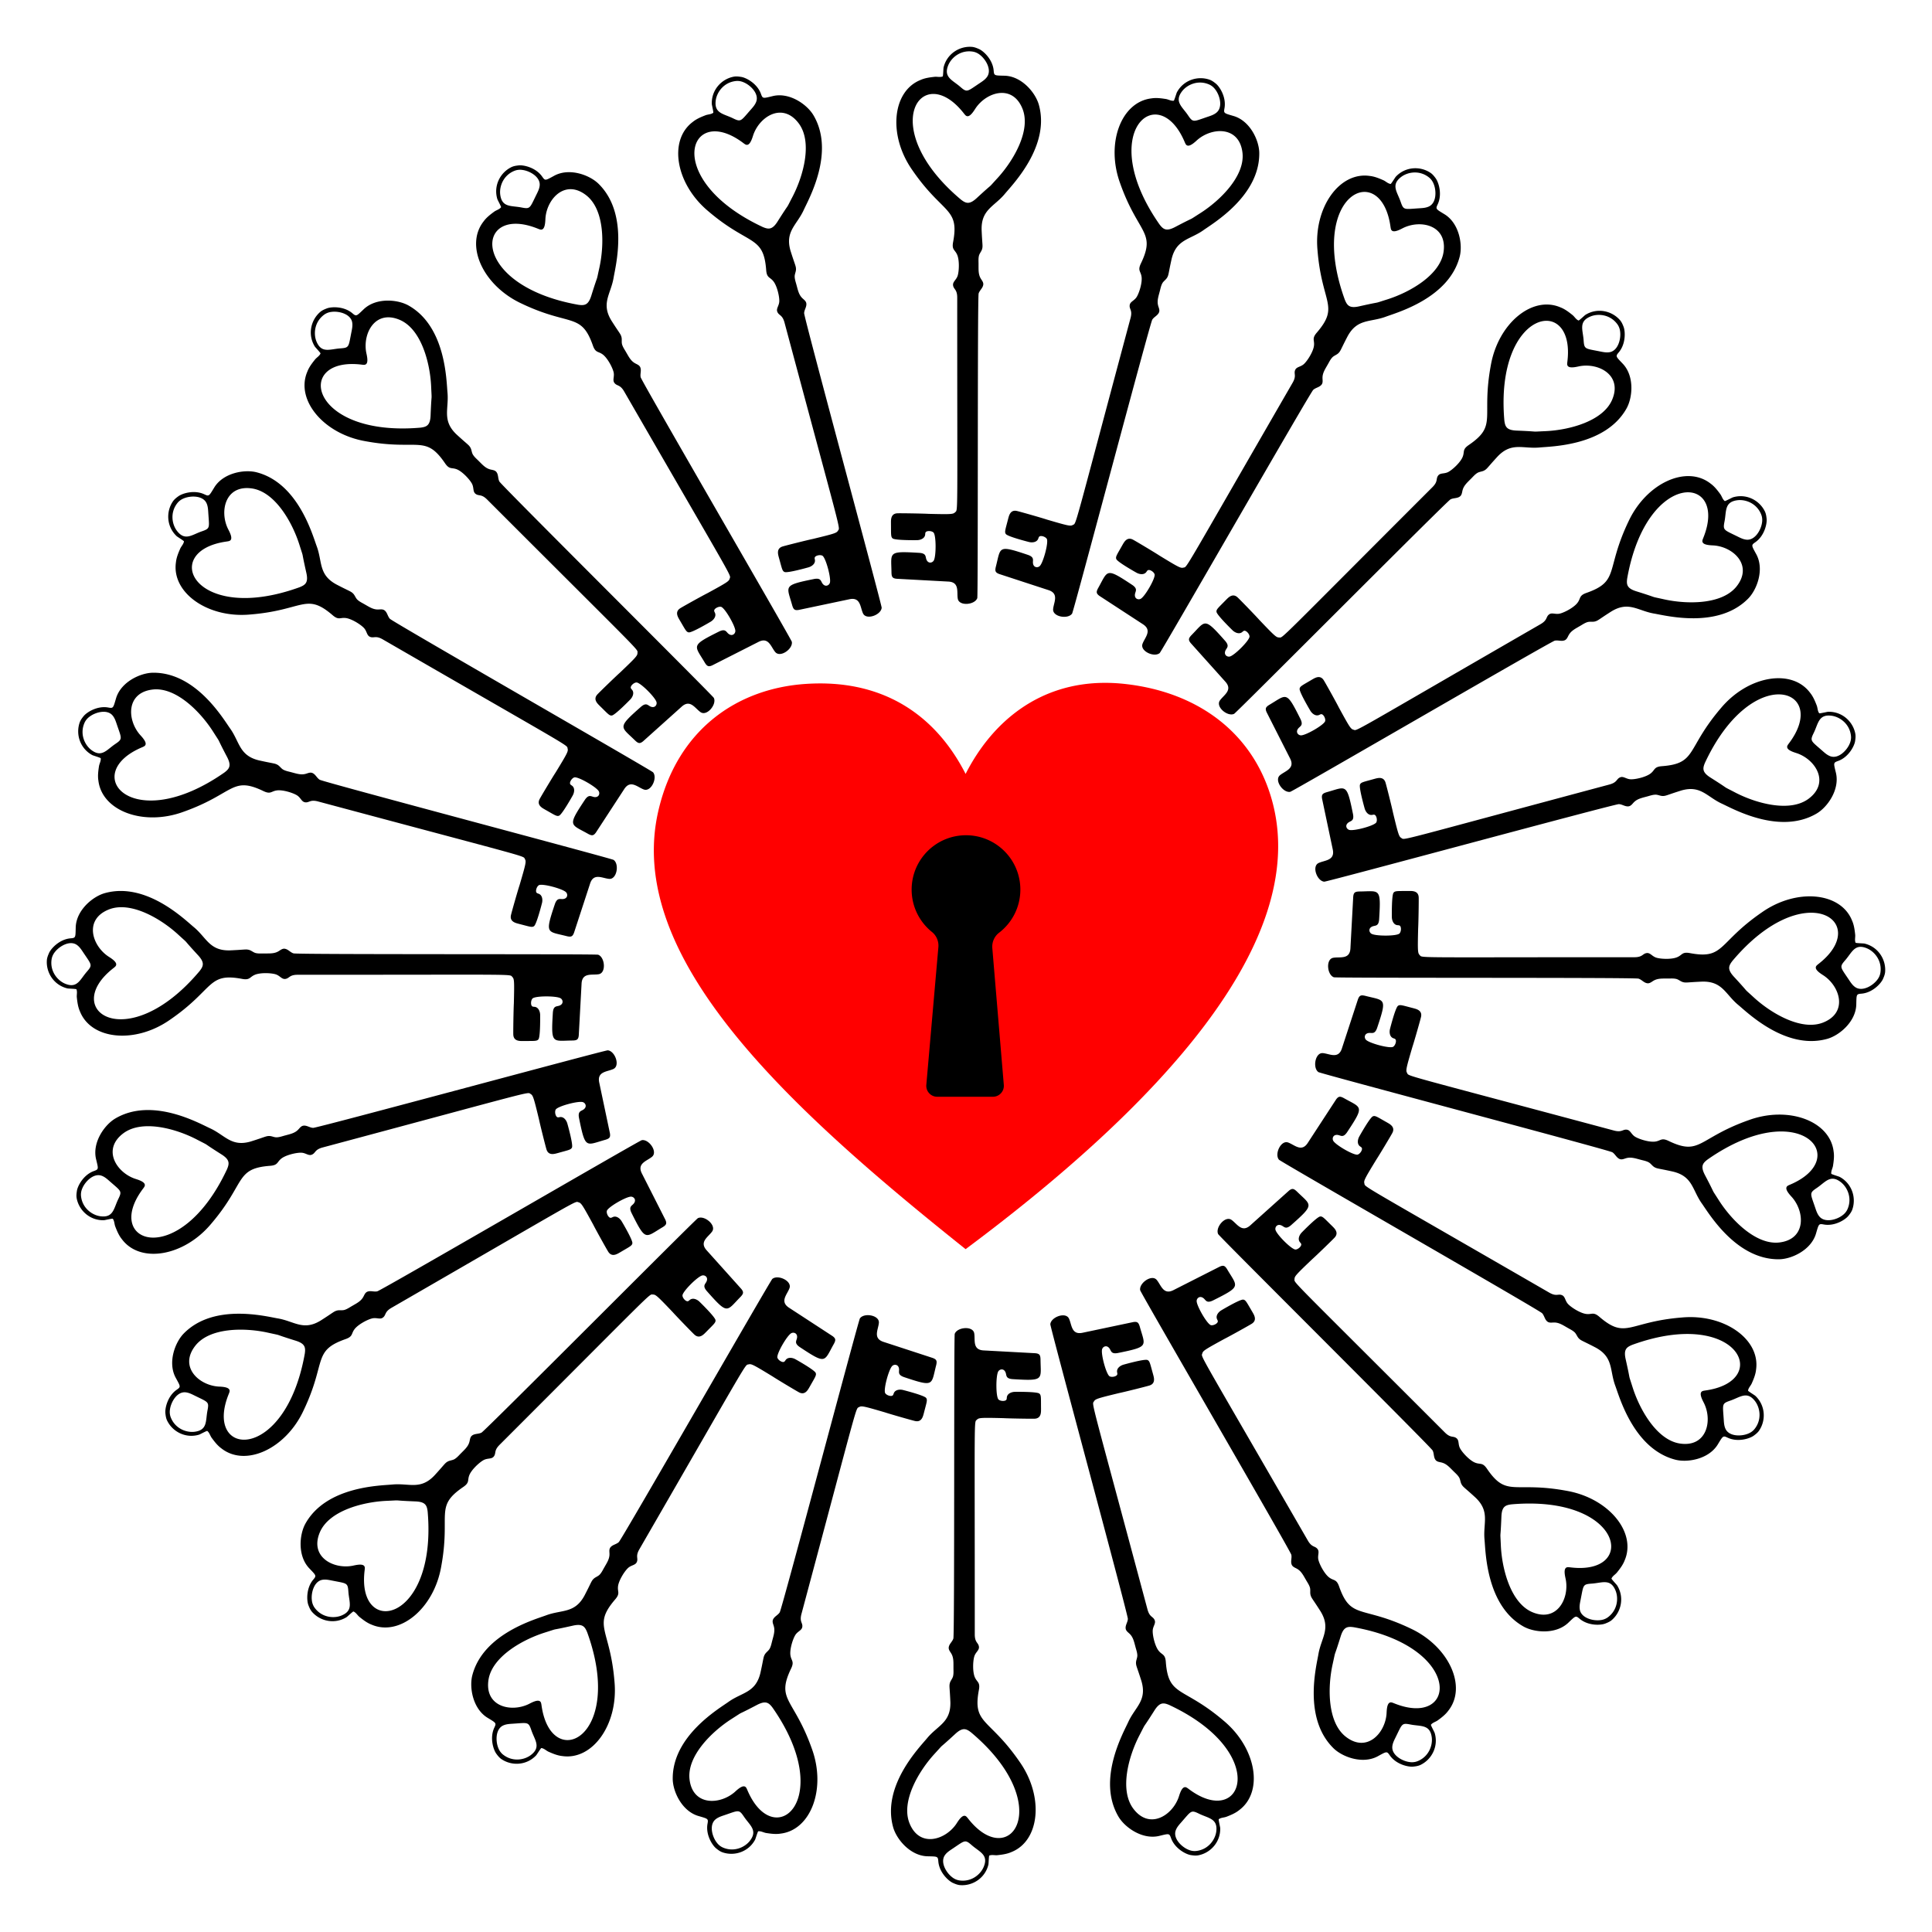
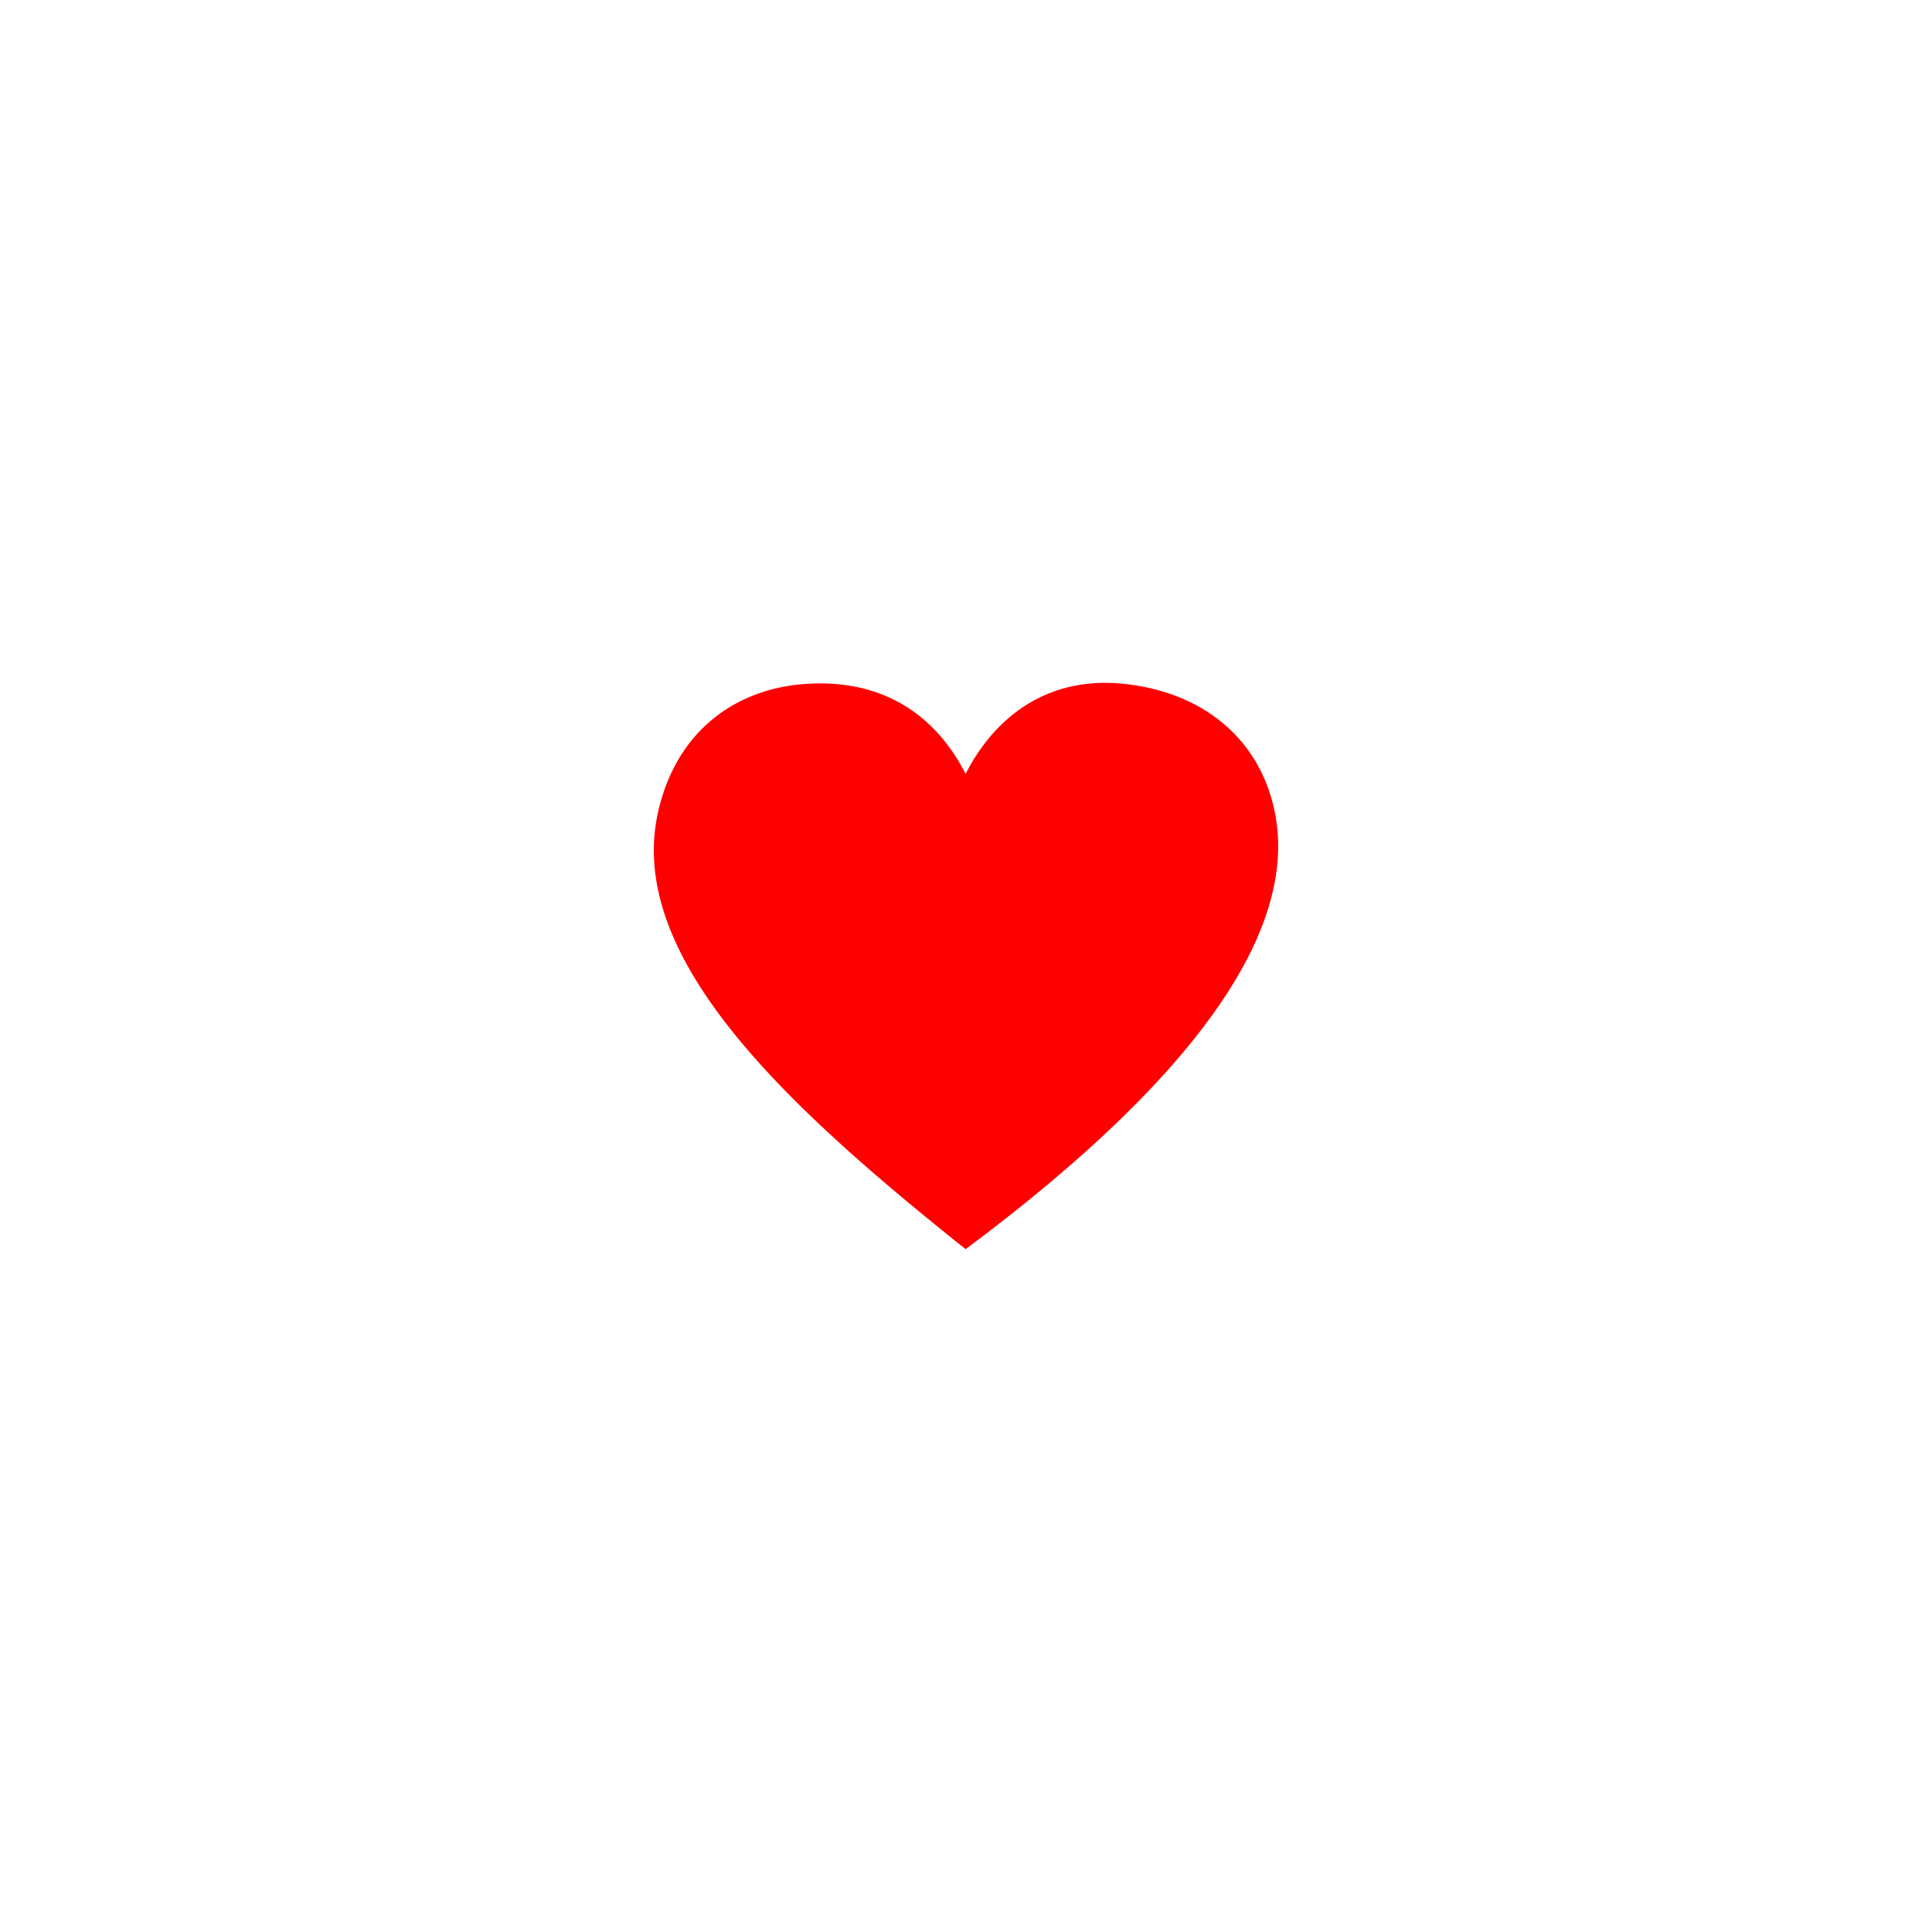
<svg xmlns="http://www.w3.org/2000/svg" viewBox="0 0 1734 1734">
  <path fill="red" d="M1142.389 721.165c-15.724-61.228-65.174-100.001-133.205-107.354a160.63 160.63 0 00-17.272-.949c-59.136 0-101.212 34.534-125.268 81.733-25.131-49.26-68.029-81.21-130.577-81.209-4.139 0-8.369.14-12.681.424-62.209 4.101-115.65 41.3-132.487 113.816-30.287 130.445 113.069 263.789 275.745 393.51 173.003-128.839 307.976-274.466 275.745-399.971z" />
-   <path d="M915.786 798.426c0-21.594-14.031-39.911-33.472-46.333a48.734 48.734 0 00-15.313-2.453c-5.692 0-11.157.975-16.236 2.767-18.962 6.69-32.55 24.767-32.55 46.019 0 15.375 7.113 29.088 18.227 38.03 4.083 3.285 6.227 8.414 5.77 13.634l-10.821 123.598c-.502 5.736 4.019 10.67 9.776 10.67h49.996c5.744 0 10.26-4.912 9.779-10.636l-10.318-122.755c-.449-5.338 1.815-10.564 6.063-13.826 11.613-8.917 19.099-22.941 19.099-38.715z" />
  <g>
-     <path d="M878.66 44.006c4.079 1.802 12.333 9.37 13.168 19.291.399 4.744.632 4.44 10.101 4.67 15.386.629 27.609 15.507 30.516 26.275 10.191 37.078-23.825 71.533-30.563 79.737-9.494 11.443-21.35 14.06-20.86 32.361.556 13.252 1.216 14.319.451 17.122-.6 2.249-2.4 3.96-2.898 6.252-.589 2.614-.275 5.309-.322 7.961.039 3.911-.258 8.077 1.627 11.654.946 1.925 2.771 3.602 2.639 5.905-.253 3.226-3.266 5.203-4.179 8.175-1.149 3.692-.4 271.133-1.221 273.422-2.188 6.102-16.214 7.402-17.477.624-1.108-5.996 1.872-15.043-8.662-15.494-.212-.005-45.96-2.485-46.326-2.512-3.679-.386-4.411-1.668-4.535-5.431-.159-18.414-3.854-19.59 25.147-17.805 6.243.498 5.229 3.427 6.18 5.903 1.506 3.923 5.229 3.221 6.575 1.056 2.29-3.682 2.298-22.989-.248-25.281-1.784-1.607-6.07-1.701-7.02-.127-.382.632-.315 1.423-.408 2.156-.431 3.409-4.289 4.841-7.295 4.88-.355.006-19.089.276-21.739-1.47-1.933-1.366-1.519-3.754-1.645-13.49.044-2.624-.571-8.761 5.585-9.13 2.323-.157 23.588.198 28.07.484 20.614.507 22.114.36 23.907-1.409 2.709-2.674 1.884 8.236 1.903-192.743-.015-7.393-3.18-7.228-3.713-10.867-.53-3.42 3.101-4.915 4.232-9.149 1.237-4.48 1.492-14.171-.733-18.728-1.929-4.208-4.74-4.094-3.51-10.855 5.957-31.398-9.094-24.801-36.59-64.789-21.86-31.143-18.15-70.688 7.396-80.884 3.984-1.787 8.36-2.348 12.659-2.823 2.399-.219 4.92.597 7.225-.343.429-.175.589-7.179.781-8.002 2.831-12.099 14.122-19.451 25.535-18.524 2.189.207 4.253 1.046 6.247 1.928m-5.8 2.287c-10.729-1.553-18.93 5.379-21.749 12.186-4.494 10.855 3.617 13.266 10.631 19.351 6.395 5.547 6.064 4.441 17.839-3.382 2.377-1.579 4.816-3.218 6.42-5.579 4.265-6.279-1.219-15.552-6.378-19.542-1.935-1.584-4.275-2.688-6.763-3.034m-10.497 132.769c4.551 3.567 7.699 4.783 14.285-1.296 17.723-16.36 7.765-6.058 18.937-18.249 14.142-15.583 29.818-42.366 22.181-61.768-8.885-22.413-32.043-15.315-41.996-.813-1.022 1.489-4.107 6.919-6.943 7.334-1.643.24-2.505-.984-3.514-2.209-37.875-48.941-79.964 12.15-2.95 77.001zM665.256 69.031c4.407.685 14.338 5.859 17.712 15.225 1.614 4.479 1.76 4.125 10.965 1.896 15.025-3.374 30.682 7.833 36.277 17.482 19.44 33.177-4.499 75.262-8.884 84.93-6.209 13.51-16.984 19.107-11.774 36.657 3.967 12.657 4.88 13.516 4.867 16.422.003 2.328-1.294 4.446-1.181 6.789.108 2.677 1.108 5.2 1.749 7.773 1.05 3.768 1.841 7.868 4.587 10.836 1.412 1.615 3.609 2.762 4.078 5.021.59 3.182-1.808 5.871-1.92 8.978-.155 3.864 69.788 261.997 69.588 264.422-.534 6.46-13.746 11.346-16.72 5.126-2.622-5.505-2.085-15.015-12.377-12.725-.207.05-45.037 9.495-45.398 9.564-3.654.579-4.693-.47-5.786-4.073-4.919-17.745-8.793-17.925 19.682-23.707 6.159-1.135 5.938 1.956 7.497 4.103 2.47 3.4 5.884 1.758 6.624-.681 1.259-4.15-3.73-22.8-6.783-24.356-2.14-1.09-6.304-.071-6.814 1.694-.205.709.064 1.456.164 2.188.466 3.404-2.89 5.786-5.783 6.602-.342.098-18.367 5.207-21.379 4.207-2.22-.819-2.439-3.233-5.081-12.605-.637-2.546-2.819-8.314 3.031-10.264 2.203-.753 22.836-5.914 27.239-6.797 20.043-4.846 21.453-5.376 22.728-7.549 1.925-3.284 3.952 7.468-48.047-186.668-1.928-7.137-4.942-6.159-6.399-9.535-1.397-3.166 1.724-5.55 1.719-9.932.036-4.648-2.227-14.074-5.556-17.901-2.952-3.565-5.638-2.728-6.199-9.577-2.372-31.87-15.203-21.603-52.112-53.111-29.176-24.424-35.827-63.581-13.79-80.043 3.385-2.758 7.468-4.432 11.497-6.003 2.261-.833 4.907-.697 6.89-2.201.369-.28-1.29-7.087-1.317-7.931-.397-12.42 8.607-22.444 19.87-24.501 2.171-.367 4.382-.091 6.536.245m-5.01 3.711c-10.765 1.277-16.893 10.095-17.854 17.4-1.532 11.649 6.927 11.878 15.277 15.94 7.612 3.703 7.007 2.72 16.356-7.884 1.888-2.141 3.819-4.355 4.757-7.051 2.495-7.169-5.203-14.706-11.219-17.226-2.279-1.028-4.824-1.49-7.317-1.179m24.224 130.961c5.319 2.268 8.675 2.627 13.463-4.949 12.885-20.389 5.932-7.861 13.569-22.528 9.627-18.712 17.836-48.64 5.438-65.404-14.383-19.35-34.915-6.5-40.776 10.084-.602 1.702-2.176 7.746-4.808 8.881-1.525.658-2.675-.302-3.966-1.224-49.252-37.471-74.095 32.431 17.08 75.14zM465.601 148.437c4.434-.479 15.366 1.949 21.049 10.122 2.718 3.909 2.768 3.529 11.082-1.006 13.639-7.148 31.664-.375 39.565 7.497 27.365 27.015 15.133 73.862 13.4 84.335-2.5 14.657-11.46 22.852-1.885 38.455 7.108 11.199 8.212 11.793 8.951 14.603.605 2.248-.099 4.63.616 6.863.797 2.558 2.416 4.736 3.701 7.056 1.989 3.368 3.815 7.124 7.236 9.279 1.782 1.194 4.201 1.734 5.238 3.795 1.394 2.921-.226 6.139.469 9.169.851 3.773 135.22 235.008 135.654 237.401 1.156 6.378-10.341 14.517-14.823 9.279-3.958-4.638-5.9-13.963-15.248-9.088-.187.102-41.045 20.828-41.375 20.988-3.379 1.505-4.654.761-6.643-2.436-9.344-15.867-13.133-15.038 12.875-27.993 5.656-2.69 6.242.353 8.303 2.023 3.266 2.645 6.139.175 6.222-2.373.142-4.334-9.504-21.058-12.855-21.771-2.349-.499-6.107 1.563-6.143 3.4-.014.738.439 1.39.725 2.071 1.331 3.168-1.294 6.337-3.877 7.873-.305.183-16.394 9.784-19.562 9.597-2.357-.217-3.193-2.491-8.17-10.86-1.274-2.294-4.875-7.301.272-10.699 1.933-1.298 20.527-11.623 24.551-13.616 18.105-9.868 19.331-10.745 20-13.174 1.009-3.67 5.75 6.191-94.723-167.872-3.71-6.395-6.368-4.67-8.649-7.554-2.169-2.697.228-5.807-.91-10.039-1.169-4.499-5.794-13.019-9.999-15.853-3.775-2.679-6.152-1.176-8.467-7.646-10.54-30.17-20.276-16.932-64.082-37.814-34.503-16.04-51.062-52.142-34.037-73.746 2.556-3.54 6.066-6.213 9.552-8.774 1.968-1.389 4.559-1.943 6.086-3.909.284-.366-3.08-6.512-3.324-7.32-3.598-11.894 2.504-23.906 12.852-28.809 1.998-.916 4.205-1.222 6.373-1.454m-3.879 4.88c-10.068 4.02-13.705 14.123-12.742 21.428 1.536 11.648 9.765 9.68 18.882 11.443 8.311 1.607 7.472.814 13.758-11.849 1.269-2.556 2.562-5.195 2.77-8.042.554-7.571-8.832-12.859-15.295-13.735-2.468-.403-5.046-.19-7.373.755m57.294 120.229c5.725.814 9.059.293 11.723-8.265 7.169-23.029 3.696-9.128 7.276-25.273 4.456-20.566 4.64-51.599-11.675-64.583-18.901-14.968-35.407 2.758-36.776 20.294-.141 1.8-.097 8.045-2.346 9.823-1.303 1.03-2.662.4-4.148-.156-57.272-23.445-63.177 50.505 35.946 68.16zM293.3 276.811c4.159-1.611 15.346-2.095 22.952 4.329 3.637 3.072 3.587 2.692 10.444-3.84 11.324-10.435 30.488-8.557 40.158-2.999 33.424 19.012 33.735 67.429 34.771 77.993 1.378 14.805-5.155 25.039 8.132 37.633 9.764 8.977 10.984 9.265 12.426 11.789 1.166 2.015 1.103 4.497 2.372 6.47 1.432 2.265 3.56 3.949 5.401 5.857 2.793 2.738 5.528 5.894 9.391 7.09 2.03.692 4.507.587 6.042 2.31 2.102 2.46 1.37 5.988 2.826 8.735 1.798 3.424 191.437 192.002 192.476 194.202 2.768 5.862-6.231 16.699-11.917 12.799-5.023-3.456-9.313-11.961-17.081-4.831-.154.147-34.255 30.741-34.533 30.982-2.874 2.328-4.299 1.94-7.047-.634-13.133-12.908-16.577-11.127 5.191-30.372 4.767-4.062 6.121-1.275 8.544-.195 3.839 1.709 5.975-1.42 5.396-3.902-.985-4.223-14.631-17.881-18.052-17.701-2.398.125-5.495 3.09-5.054 4.874.177.717.784 1.229 1.236 1.813 2.106 2.715.391 6.456-1.707 8.609-.247.256-13.303 13.693-16.411 14.333-2.332.401-3.729-1.58-10.702-8.376-1.824-1.886-6.599-5.791-2.507-10.405 1.531-1.754 16.819-16.54 20.191-19.506 14.935-14.218 15.891-15.382 15.909-17.901.025-3.806 7.156 4.492-134.944-137.635-5.238-5.217-7.359-2.862-10.31-5.058-2.793-2.043-1.283-5.669-3.477-9.462-2.293-4.043-8.966-11.075-13.762-12.724-4.339-1.611-6.247.456-10.157-5.194-17.989-26.414-23.967-11.107-71.686-19.94-37.479-6.564-62.818-37.15-51.964-62.424 1.553-4.081 4.251-7.572 6.955-10.947 1.541-1.851 3.901-3.057 4.866-5.351.18-.427-4.66-5.493-5.106-6.21-6.554-10.558-3.768-23.74 4.957-31.154 1.695-1.405 3.748-2.272 5.781-3.057m-2.484 5.718c-8.684 6.489-9.583 17.189-6.762 23.996 4.498 10.854 11.938 6.823 21.2 6.166 8.444-.599 7.428-1.148 10.223-15.006.564-2.798 1.13-5.681.594-8.485-1.424-7.456-11.859-10.135-18.328-9.308-2.488.249-4.923 1.122-6.927 2.637m86.46 101.304c5.741-.696 8.826-2.062 9.184-11.018.964-24.1 1.207-9.774.487-26.295-1.018-21.019-8.873-51.042-27.992-59.36-22.131-9.566-33.487 11.828-30.271 29.121.33 1.775 1.988 7.796.276 10.095-.992 1.332-2.467 1.076-4.047.923-61.387-7.824-47.952 65.135 52.363 56.534zM160.096 445.406c3.6-2.632 14.281-5.995 23.29-1.758 4.308 2.026 4.161 1.672 9.094-6.413 8.238-13.01 27.234-16.156 38.013-13.29 37.206 9.714 50.037 56.4 53.773 66.336 5.163 13.943 1.501 25.52 17.595 34.246 11.755 6.144 13.008 6.107 15.054 8.171 1.648 1.644 2.229 4.059 3.965 5.636 1.969 1.817 4.46 2.893 6.733 4.26 3.407 1.922 6.865 4.262 10.906 4.418 2.14.143 4.505-.599 6.434.667 2.667 1.832 2.873 5.43 4.991 7.706 2.623 2.842 234.608 135.913 236.18 137.768 4.191 4.946-1.697 17.743-8.198 15.447-5.747-2.038-12.091-9.143-17.749-.246-.111.181-25.132 38.56-25.338 38.864-2.174 2.993-3.65 2.986-6.971 1.212-16.026-9.069-18.892-6.457-2.846-30.681 3.553-5.158 5.582-2.815 8.202-2.4 4.151.658 5.404-2.918 4.202-5.166-2.044-3.824-18.76-13.485-22.018-12.426-2.284.742-4.508 4.407-3.62 6.016.357.646 1.075.985 1.663 1.431 2.737 2.078 2.048 6.135.579 8.757-.173.311-9.306 16.67-12.143 18.092-2.149.991-4.011-.561-12.506-5.32-2.25-1.35-7.873-3.886-5.114-9.401 1.025-2.091 11.965-20.329 14.454-24.067 10.746-17.599 11.368-18.971 10.733-21.409-.961-3.683 8.075 2.486-165.969-98.019-6.41-3.683-7.849-.86-11.267-2.217-3.227-1.251-2.706-5.143-5.807-8.239-3.261-3.312-11.527-8.378-16.586-8.729-4.609-.433-5.916 2.058-11.156-2.388-24.213-20.858-26.025-4.526-74.404-.706-37.9 3.36-70.292-19.625-66.35-46.848.444-4.344 2.147-8.414 3.885-12.374 1.01-2.187 2.977-3.962 3.315-6.428.063-.459-5.923-4.099-6.539-4.677-9.063-8.502-9.784-21.956-3.275-31.375 1.276-1.797 3.035-3.165 4.795-4.45m-.919 6.166c-6.709 8.515-4.807 19.083-.321 24.928 7.154 9.32 13.297 3.501 22.074.469 8.001-2.764 6.878-3.031 5.99-17.141-.179-2.849-.379-5.78-1.622-8.349-3.305-6.833-14.078-6.72-20.113-4.248-2.338.885-4.465 2.359-6.008 4.341m109.733 75.474c5.365-2.158 7.992-4.276 6.02-13.019-5.306-23.528-1.364-9.753-6.335-25.525-6.424-20.039-21.782-47.006-42.402-50.093-23.853-3.512-29.285 20.092-21.702 35.963.778 1.629 3.938 7.016 2.88 9.68-.613 1.543-2.105 1.678-3.67 1.939-61.322 8.331-29.461 75.326 65.209 41.055zM75.067 642.731c2.796-3.474 12.243-9.487 22.041-7.726 4.686.842 4.452.538 7.125-8.548 4.59-14.699 22.125-22.654 33.278-22.676 38.452-.247 62.93 41.528 69.11 50.158 8.596 12.132 8.055 24.262 25.859 28.525 12.945 2.893 14.145 2.532 16.655 3.996 2.017 1.162 3.204 3.344 5.289 4.417 2.372 1.245 5.057 1.64 7.606 2.372 3.788.975 7.735 2.34 11.678 1.445 2.104-.415 4.197-1.745 6.387-1.021 3.051 1.08 4.181 4.501 6.815 6.152 3.269 2.066 261.791 70.56 263.79 71.946 5.328 3.693 2.953 17.577-3.92 17.043-6.078-.481-14.046-5.702-17.208 4.356-.06.204-14.295 43.75-14.416 44.098-1.325 3.454-2.753 3.829-6.42 2.975-17.827-4.612-19.92-1.347-10.69-28.899 2.097-5.901 4.663-4.164 7.302-4.441 4.179-.439 4.465-4.217 2.722-6.077-2.964-3.165-21.611-8.17-24.484-6.304-2.014 1.308-3.214 5.424-1.94 6.748.512.532 1.293.673 1.977.952 3.181 1.299 3.566 5.396 2.826 8.309-.086.345-4.674 18.51-7.046 20.618-1.82 1.513-4.019.496-13.457-1.902-2.523-.721-8.61-1.716-7.373-7.757.449-2.285 6.296-22.733 7.733-26.988 5.825-19.78 6.071-21.267 4.827-23.457-1.881-3.308 8.443.312-185.683-51.724-7.145-1.898-7.804 1.201-11.457.774-3.441-.373-3.945-4.268-7.742-6.455-4.007-2.355-13.302-5.109-18.28-4.139-4.564.774-5.182 3.519-11.394.58-28.786-13.881-26.31 2.365-72.052 18.575-35.739 13.055-72.977-.764-76.214-28.079-.696-4.31-.104-8.683.55-12.958.409-2.374 1.85-4.598 1.539-7.068-.058-.459-6.782-2.427-7.527-2.825-10.954-5.866-15.133-18.675-11.284-29.459.765-2.062 2.11-3.839 3.478-5.536m.708 6.194c-4.277 9.961.296 19.677 6.142 24.162 9.322 7.151 13.75-.06 21.443-5.26 7.013-4.741 5.859-4.708 1.35-18.107-.91-2.705-1.862-5.485-3.728-7.645-4.961-5.745-15.338-2.847-20.527 1.103-2.03 1.459-3.703 3.433-4.68 5.747m125.528 44.502c4.624-3.473 6.613-6.199 2.445-14.134-11.215-21.353-3.842-9.068-12.726-23.015-11.391-17.693-33.206-39.767-53.922-37.411-23.949 2.781-23.086 26.987-11.655 40.355 1.173 1.372 5.62 5.758 5.287 8.605-.193 1.649-1.599 2.165-3.043 2.823-57.076 23.917-8.961 80.383 73.614 22.777zM44.006 855.34c1.802-4.079 9.37-12.333 19.291-13.168 4.744-.399 4.44-.632 4.67-10.101.629-15.386 15.507-27.609 26.275-30.516 37.078-10.191 71.533 23.825 79.737 30.563 11.443 9.494 14.06 21.35 32.361 20.86 13.252-.556 14.319-1.216 17.122-.451 2.249.6 3.96 2.4 6.252 2.898 2.614.589 5.309.275 7.961.322 3.911-.039 8.077.258 11.654-1.627 1.925-.946 3.602-2.771 5.905-2.639 3.226.253 5.203 3.266 8.175 4.179 3.692 1.149 271.133.4 273.422 1.221 6.102 2.188 7.402 16.214.624 17.477-5.996 1.108-15.043-1.872-15.494 8.662-.005.212-2.485 45.96-2.512 46.326-.386 3.679-1.668 4.411-5.431 4.535-18.414.159-19.59 3.854-17.805-25.147.498-6.243 3.427-5.229 5.903-6.18 3.923-1.506 3.221-5.229 1.056-6.575-3.682-2.29-22.989-2.298-25.281.248-1.607 1.784-1.701 6.07-.127 7.02.632.382 1.423.315 2.156.408 3.409.431 4.841 4.289 4.88 7.295.006.355.276 19.089-1.47 21.739-1.366 1.933-3.754 1.519-13.49 1.645-2.624-.044-8.761.571-9.13-5.585-.157-2.323.198-23.588.484-28.07.507-20.614.36-22.114-1.409-23.907-2.674-2.709 8.236-1.884-192.743-1.903-7.393.015-7.228 3.18-10.867 3.713-3.42.53-4.915-3.101-9.149-4.232-4.48-1.237-14.171-1.492-18.728.733-4.208 1.929-4.094 4.74-10.855 3.51-31.398-5.957-24.801 9.094-64.789 36.59-31.143 21.86-70.688 18.15-80.884-7.396-1.787-3.984-2.348-8.36-2.823-12.659-.219-2.399.597-4.92-.343-7.225-.175-.429-7.179-.589-8.002-.781-12.099-2.831-19.451-14.122-18.524-25.535.207-2.189 1.046-4.253 1.928-6.247m2.287 5.8c-1.553 10.729 5.379 18.93 12.186 21.749 10.855 4.494 13.266-3.617 19.351-10.631 5.547-6.395 4.441-6.064-3.382-17.839-1.579-2.377-3.218-4.816-5.579-6.42-6.279-4.265-15.552 1.219-19.542 6.378-1.584 1.935-2.688 4.275-3.034 6.763m132.769 10.497c3.567-4.551 4.783-7.699-1.296-14.285-16.36-17.723-6.058-7.765-18.249-18.937-15.583-14.142-42.366-29.818-61.768-22.181-22.413 8.885-15.315 32.043-.813 41.996 1.489 1.022 6.919 4.107 7.334 6.943.24 1.643-.984 2.505-2.209 3.514-48.941 37.875 12.15 79.964 77.001 2.95zM69.031 1068.744c.685-4.407 5.859-14.338 15.225-17.712 4.479-1.614 4.125-1.76 1.896-10.965-3.374-15.024 7.833-30.682 17.482-36.277 33.177-19.44 75.262 4.499 84.93 8.884 13.51 6.209 19.107 16.984 36.657 11.774 12.657-3.967 13.516-4.88 16.422-4.867 2.328-.003 4.446 1.294 6.789 1.181 2.677-.108 5.2-1.108 7.773-1.749 3.768-1.05 7.868-1.841 10.836-4.587 1.615-1.412 2.762-3.609 5.021-4.078 3.182-.59 5.871 1.808 8.978 1.92 3.864.155 261.997-69.788 264.422-69.588 6.46.534 11.346 13.746 5.126 16.72-5.505 2.622-15.015 2.085-12.725 12.377.05.207 9.495 45.037 9.564 45.398.579 3.654-.47 4.693-4.073 5.786-17.745 4.919-17.925 8.793-23.707-19.682-1.135-6.159 1.956-5.938 4.103-7.497 3.4-2.47 1.758-5.884-.681-6.624-4.15-1.259-22.8 3.73-24.356 6.783-1.09 2.14-.071 6.304 1.694 6.814.709.205 1.456-.064 2.188-.164 3.404-.466 5.786 2.89 6.602 5.783.098.342 5.207 18.367 4.207 21.379-.819 2.22-3.233 2.439-12.605 5.081-2.546.637-8.314 2.819-10.264-3.031-.753-2.203-5.914-22.836-6.797-27.239-4.846-20.043-5.376-21.453-7.549-22.728-3.284-1.925 7.468-3.952-186.668 48.047-7.137 1.928-6.159 4.942-9.535 6.399-3.166 1.397-5.55-1.724-9.932-1.719-4.648-.036-14.074 2.227-17.901 5.556-3.565 2.953-2.728 5.638-9.577 6.199-31.87 2.372-21.603 15.203-53.111 52.112-24.424 29.176-63.581 35.827-80.043 13.79-2.758-3.385-4.432-7.468-6.003-11.497-.833-2.261-.697-4.907-2.201-6.89-.28-.369-7.087 1.29-7.931 1.317-12.42.397-22.444-8.607-24.501-19.87-.367-2.171-.091-4.382.245-6.536m3.711 5.01c1.277 10.765 10.095 16.893 17.4 17.854 11.649 1.531 11.878-6.927 15.94-15.277 3.703-7.612 2.72-7.006-7.884-16.356-2.141-1.888-4.355-3.819-7.051-4.757-7.169-2.495-14.706 5.203-17.226 11.219-1.028 2.279-1.49 4.824-1.179 7.317m130.961-24.224c2.268-5.32 2.627-8.675-4.949-13.463-20.389-12.885-7.861-5.932-22.528-13.569-18.712-9.627-48.64-17.836-65.404-5.438-19.35 14.383-6.5 34.915 10.084 40.776 1.702.602 7.746 2.176 8.881 4.808.658 1.525-.302 2.675-1.224 3.966-37.471 49.252 32.431 74.095 75.14-17.08zM148.437 1268.399c-.479-4.434 1.949-15.366 10.122-21.049 3.909-2.718 3.529-2.767-1.006-11.082-7.148-13.639-.375-31.664 7.497-39.565 27.015-27.365 73.862-15.133 84.335-13.4 14.657 2.5 22.852 11.46 38.455 1.885 11.199-7.108 11.793-8.212 14.603-8.951 2.248-.605 4.63.099 6.863-.616 2.558-.797 4.736-2.416 7.056-3.701 3.368-1.989 7.124-3.815 9.279-7.236 1.194-1.782 1.734-4.201 3.795-5.238 2.921-1.394 6.139.227 9.169-.469 3.773-.851 235.008-135.22 237.401-135.654 6.378-1.156 14.517 10.341 9.279 14.823-4.638 3.958-13.963 5.9-9.088 15.248.102.187 20.828 41.045 20.988 41.375 1.505 3.379.761 4.654-2.436 6.643-15.867 9.344-15.038 13.133-27.993-12.875-2.69-5.656.353-6.242 2.023-8.303 2.645-3.266.175-6.139-2.373-6.222-4.334-.142-21.058 9.504-21.771 12.855-.499 2.349 1.563 6.107 3.4 6.143.738.014 1.39-.439 2.071-.725 3.168-1.331 6.337 1.294 7.873 3.877.183.305 9.784 16.394 9.597 19.562-.217 2.357-2.491 3.193-10.86 8.17-2.294 1.274-7.301 4.875-10.699-.272-1.298-1.933-11.623-20.527-13.616-24.551-9.868-18.105-10.745-19.331-13.174-20-3.67-1.009 6.191-5.75-167.872 94.723-6.395 3.71-4.67 6.367-7.554 8.649-2.697 2.169-5.807-.228-10.039.91-4.499 1.169-13.019 5.794-15.853 9.999-2.679 3.775-1.176 6.152-7.646 8.467-30.17 10.54-16.932 20.276-37.814 64.083-16.04 34.503-52.142 51.062-73.746 34.037-3.54-2.556-6.213-6.066-8.774-9.552-1.389-1.968-1.943-4.559-3.909-6.086-.366-.284-6.512 3.08-7.32 3.325-11.894 3.598-23.906-2.505-28.809-12.852-.916-2-1.222-4.207-1.454-6.375m4.88 3.879c4.02 10.068 14.123 13.705 21.428 12.742 11.648-1.536 9.68-9.765 11.443-18.882 1.607-8.311.814-7.472-11.849-13.758-2.556-1.269-5.195-2.562-8.042-2.77-7.571-.554-12.859 8.832-13.735 15.295-.403 2.468-.19 5.046.755 7.373m120.229-57.294c.814-5.725.293-9.059-8.265-11.723-23.029-7.169-9.128-3.696-25.273-7.276-20.566-4.456-51.599-4.639-64.583 11.675-14.968 18.901 2.758 35.407 20.294 36.776 1.8.141 8.045.097 9.823 2.346 1.03 1.303.4 2.662-.156 4.148-23.445 57.272 50.505 63.177 68.16-35.946zM276.811 1440.7c-1.611-4.159-2.095-15.346 4.329-22.952 3.072-3.637 2.692-3.587-3.84-10.444-10.435-11.324-8.557-30.488-2.999-40.158 19.012-33.424 67.429-33.735 77.993-34.771 14.805-1.378 25.039 5.155 37.633-8.132 8.977-9.764 9.265-10.984 11.789-12.426 2.015-1.166 4.497-1.103 6.47-2.372 2.265-1.432 3.949-3.56 5.857-5.401 2.738-2.793 5.894-5.528 7.09-9.391.692-2.03.587-4.507 2.31-6.042 2.46-2.102 5.988-1.37 8.735-2.826 3.424-1.798 192.002-191.437 194.202-192.476 5.862-2.768 16.699 6.231 12.799 11.917-3.456 5.023-11.961 9.313-4.831 17.081.147.154 30.741 34.255 30.982 34.533 2.328 2.875 1.94 4.299-.634 7.047-12.908 13.133-11.127 16.577-30.372-5.191-4.062-4.767-1.275-6.121-.195-8.544 1.709-3.839-1.42-5.975-3.902-5.396-4.223.985-17.881 14.631-17.701 18.052.125 2.398 3.09 5.495 4.874 5.054.717-.177 1.229-.784 1.813-1.236 2.715-2.106 6.456-.391 8.609 1.707.256.247 13.693 13.303 14.333 16.411.401 2.332-1.58 3.729-8.376 10.703-1.886 1.824-5.791 6.599-10.405 2.507-1.754-1.531-16.54-16.819-19.506-20.191-14.218-14.935-15.382-15.891-17.901-15.909-3.806-.025 4.492-7.156-137.635 134.944-5.217 5.238-2.862 7.359-5.058 10.309-2.043 2.793-5.669 1.283-9.462 3.477-4.043 2.293-11.075 8.966-12.724 13.762-1.611 4.339.456 6.247-5.194 10.157-26.414 17.989-11.107 23.967-19.94 71.686-6.564 37.479-37.15 62.818-62.424 51.964-4.081-1.553-7.572-4.251-10.947-6.955-1.851-1.541-3.057-3.901-5.351-4.866-.427-.18-5.493 4.66-6.21 5.106-10.558 6.554-23.74 3.768-31.154-4.958-1.405-1.694-2.272-3.747-3.057-5.78m5.718 2.483c6.489 8.684 17.189 9.583 23.996 6.762 10.854-4.498 6.823-11.938 6.166-21.2-.599-8.444-1.148-7.428-15.006-10.223-2.798-.564-5.681-1.13-8.485-.594-7.456 1.424-10.135 11.859-9.308 18.328.249 2.489 1.122 4.924 2.637 6.927m101.304-86.459c-.696-5.741-2.062-8.826-11.018-9.184-24.1-.964-9.774-1.207-26.295-.487-21.019 1.018-51.042 8.873-59.36 27.992-9.566 22.131 11.828 33.487 29.121 30.271 1.775-.33 7.796-1.988 10.095-.276 1.332.992 1.076 2.467.923 4.047-7.824 61.387 65.135 47.952 56.534-52.363zM445.406 1573.904c-2.632-3.6-5.995-14.281-1.758-23.29 2.026-4.308 1.672-4.161-6.413-9.094-13.01-8.238-16.156-27.234-13.29-38.013 9.714-37.206 56.4-50.037 66.336-53.773 13.943-5.163 25.52-1.501 34.246-17.595 6.144-11.755 6.107-13.008 8.171-15.054 1.644-1.648 4.059-2.229 5.636-3.965 1.817-1.969 2.893-4.46 4.26-6.733 1.922-3.407 4.262-6.865 4.418-10.906.143-2.14-.599-4.505.667-6.434 1.832-2.667 5.43-2.873 7.706-4.991 2.842-2.623 135.913-234.608 137.768-236.18 4.946-4.191 17.743 1.697 15.447 8.198-2.038 5.747-9.143 12.091-.246 17.749.181.111 38.56 25.132 38.864 25.338 2.993 2.174 2.986 3.65 1.212 6.971-9.069 16.026-6.457 18.892-30.681 2.846-5.158-3.553-2.815-5.582-2.4-8.202.658-4.151-2.918-5.404-5.166-4.202-3.824 2.044-13.485 18.76-12.426 22.018.742 2.284 4.407 4.508 6.016 3.62.646-.357.985-1.075 1.431-1.663 2.078-2.737 6.135-2.048 8.757-.579.311.172 16.67 9.305 18.092 12.142.991 2.149-.561 4.011-5.32 12.506-1.35 2.25-3.886 7.873-9.401 5.114-2.091-1.025-20.329-11.966-24.067-14.454-17.599-10.746-18.971-11.368-21.409-10.733-3.683.961 2.486-8.075-98.019 165.969-3.683 6.41-.86 7.849-2.217 11.267-1.251 3.227-5.143 2.706-8.239 5.807-3.312 3.261-8.378 11.527-8.729 16.586-.433 4.609 2.058 5.916-2.388 11.156-20.858 24.213-4.526 26.025-.706 74.404 3.36 37.9-19.625 70.292-46.848 66.35-4.344-.444-8.414-2.147-12.374-3.885-2.187-1.01-3.962-2.977-6.428-3.315-.459-.063-4.099 5.923-4.677 6.539-8.502 9.063-21.956 9.784-31.375 3.275-1.797-1.275-3.165-3.034-4.45-4.794m6.166.919c8.515 6.709 19.083 4.807 24.928.321 9.32-7.154 3.501-13.297.469-22.074-2.764-8.001-3.031-6.878-17.141-5.99-2.849.179-5.78.379-8.349 1.622-6.833 3.305-6.72 14.078-4.248 20.113.885 2.338 2.359 4.465 4.341 6.008m75.474-109.733c-2.158-5.365-4.276-7.992-13.019-6.02-23.528 5.306-9.753 1.364-25.525 6.335-20.039 6.424-47.006 21.782-50.093 42.402-3.512 23.853 20.092 29.285 35.963 21.702 1.629-.778 7.016-3.938 9.68-2.88 1.543.613 1.678 2.105 1.939 3.67 8.331 61.322 75.326 29.461 41.055-65.209zM642.731 1658.933c-3.474-2.796-9.487-12.243-7.726-22.041.842-4.686.538-4.452-8.548-7.125-14.699-4.59-22.654-22.125-22.676-33.278-.247-38.452 41.528-62.93 50.158-69.11 12.132-8.596 24.262-8.055 28.525-25.859 2.893-12.945 2.532-14.145 3.996-16.655 1.162-2.017 3.344-3.204 4.417-5.289 1.245-2.372 1.64-5.057 2.372-7.606.975-3.788 2.34-7.735 1.445-11.678-.415-2.104-1.745-4.197-1.021-6.387 1.08-3.051 4.501-4.181 6.152-6.815 2.066-3.269 70.56-261.791 71.946-263.79 3.693-5.328 17.577-2.953 17.043 3.92-.481 6.078-5.702 14.046 4.356 17.208.204.06 43.75 14.295 44.098 14.416 3.454 1.325 3.829 2.753 2.975 6.42-4.612 17.827-1.347 19.92-28.899 10.69-5.901-2.097-4.164-4.663-4.441-7.302-.439-4.179-4.217-4.465-6.077-2.722-3.165 2.964-8.17 21.611-6.304 24.484 1.308 2.014 5.424 3.214 6.748 1.94.532-.512.673-1.293.952-1.977 1.299-3.181 5.396-3.566 8.309-2.826.345.086 18.51 4.674 20.618 7.046 1.513 1.82.496 4.019-1.902 13.457-.721 2.523-1.716 8.61-7.757 7.373-2.285-.449-22.733-6.296-26.988-7.733-19.78-5.825-21.267-6.071-23.457-4.827-3.308 1.881.312-8.443-51.724 185.683-1.898 7.145 1.201 7.804.774 11.457-.373 3.441-4.268 3.945-6.455 7.742-2.355 4.007-5.109 13.302-4.139 18.28.774 4.564 3.519 5.182.58 11.394-13.881 28.786 2.365 26.31 18.575 72.052 13.055 35.739-.764 72.976-28.079 76.214-4.31.696-8.683.104-12.958-.55-2.374-.409-4.598-1.85-7.068-1.539-.459.058-2.427 6.782-2.825 7.527-5.866 10.954-18.675 15.133-29.459 11.284-2.062-.765-3.839-2.11-5.536-3.478m6.194-.708c9.961 4.277 19.677-.296 24.162-6.142 7.151-9.322-.06-13.75-5.26-21.443-4.741-7.013-4.708-5.859-18.107-1.35-2.705.91-5.485 1.862-7.645 3.728-5.745 4.961-2.847 15.338 1.103 20.527 1.459 2.03 3.433 3.703 5.747 4.68m44.502-125.528c-3.473-4.624-6.199-6.613-14.134-2.445-21.353 11.215-9.068 3.842-23.015 12.726-17.693 11.391-39.767 33.206-37.411 53.922 2.781 23.949 26.987 23.086 40.355 11.655 1.372-1.173 5.758-5.62 8.605-5.287 1.649.193 2.165 1.599 2.823 3.043 23.917 57.076 80.383 8.961 22.777-73.614zM855.34 1689.994c-4.079-1.802-12.333-9.37-13.168-19.291-.399-4.744-.632-4.44-10.101-4.67-15.386-.629-27.609-15.507-30.516-26.276-10.191-37.078 23.825-71.533 30.563-79.737 9.494-11.443 21.35-14.06 20.86-32.361-.556-13.252-1.216-14.319-.451-17.122.6-2.249 2.4-3.96 2.898-6.252.589-2.614.275-5.309.322-7.961-.039-3.911.258-8.077-1.627-11.654-.946-1.925-2.771-3.602-2.639-5.905.253-3.226 3.266-5.203 4.179-8.175 1.149-3.692.4-271.133 1.221-273.422 2.188-6.102 16.214-7.402 17.477-.624 1.108 5.996-1.872 15.043 8.662 15.494.212.005 45.96 2.485 46.326 2.511 3.679.386 4.411 1.668 4.535 5.432.159 18.414 3.854 19.59-25.147 17.805-6.243-.498-5.229-3.427-6.18-5.903-1.506-3.923-5.229-3.221-6.575-1.056-2.29 3.682-2.298 22.989.248 25.281 1.784 1.607 6.07 1.7 7.02.127.382-.632.315-1.423.408-2.156.431-3.409 4.289-4.841 7.295-4.88.355-.006 19.089-.276 21.739 1.47 1.933 1.366 1.519 3.754 1.645 13.49-.044 2.624.571 8.761-5.585 9.13-2.323.157-23.588-.198-28.07-.484-20.614-.507-22.114-.36-23.907 1.409-2.709 2.674-1.884-8.236-1.903 192.743.015 7.393 3.18 7.228 3.713 10.867.53 3.42-3.101 4.915-4.232 9.149-1.237 4.48-1.492 14.171.733 18.729 1.929 4.208 4.74 4.094 3.51 10.855-5.957 31.398 9.094 24.801 36.59 64.789 21.86 31.143 18.15 70.688-7.396 80.884-3.984 1.787-8.36 2.348-12.659 2.823-2.399.219-4.92-.597-7.225.343-.429.175-.589 7.179-.781 8.002-2.831 12.099-14.122 19.451-25.535 18.524-2.189-.207-4.253-1.046-6.247-1.928m5.8-2.287c10.729 1.553 18.93-5.379 21.749-12.186 4.494-10.855-3.617-13.266-10.631-19.351-6.395-5.547-6.064-4.441-17.839 3.382-2.377 1.579-4.816 3.218-6.42 5.579-4.265 6.279 1.219 15.552 6.378 19.542 1.935 1.584 4.275 2.688 6.763 3.034m10.497-132.769c-4.551-3.567-7.699-4.783-14.285 1.296-17.723 16.36-7.765 6.058-18.937 18.249-14.142 15.583-29.818 42.366-22.181 61.768 8.885 22.413 32.043 15.315 41.996.813 1.022-1.489 4.107-6.918 6.943-7.334 1.643-.24 2.505.984 3.514 2.209 37.875 48.941 79.964-12.15 2.95-77.001zM1068.744 1664.969c-4.407-.685-14.338-5.859-17.712-15.225-1.614-4.479-1.76-4.125-10.965-1.896-15.024 3.374-30.682-7.833-36.277-17.482-19.44-33.177 4.499-75.262 8.884-84.93 6.209-13.51 16.984-19.107 11.774-36.657-3.967-12.657-4.88-13.516-4.867-16.422-.003-2.328 1.294-4.446 1.181-6.789-.108-2.677-1.108-5.2-1.749-7.773-1.05-3.768-1.841-7.868-4.587-10.836-1.412-1.615-3.609-2.762-4.078-5.021-.59-3.182 1.808-5.871 1.92-8.978.155-3.864-69.788-261.998-69.588-264.422.534-6.46 13.746-11.346 16.72-5.126 2.622 5.505 2.085 15.015 12.377 12.725.207-.05 45.037-9.495 45.398-9.564 3.654-.579 4.693.47 5.786 4.073 4.919 17.745 8.793 17.925-19.682 23.707-6.159 1.135-5.938-1.956-7.497-4.103-2.47-3.4-5.884-1.758-6.624.681-1.259 4.15 3.73 22.8 6.783 24.356 2.14 1.09 6.304.071 6.814-1.694.205-.709-.064-1.456-.164-2.188-.466-3.404 2.89-5.786 5.783-6.602.342-.098 18.367-5.207 21.379-4.207 2.22.819 2.439 3.233 5.081 12.605.637 2.546 2.819 8.314-3.031 10.264-2.203.753-22.836 5.914-27.239 6.797-20.043 4.846-21.453 5.376-22.728 7.549-1.925 3.284-3.952-7.468 48.047 186.668 1.928 7.137 4.942 6.159 6.399 9.535 1.397 3.166-1.724 5.55-1.719 9.932-.036 4.648 2.227 14.074 5.556 17.901 2.953 3.565 5.638 2.728 6.199 9.577 2.372 31.87 15.203 21.603 52.112 53.111 29.176 24.424 35.827 63.581 13.79 80.043-3.385 2.758-7.468 4.432-11.497 6.003-2.261.833-4.907.697-6.89 2.201-.369.28 1.29 7.087 1.317 7.931.397 12.42-8.607 22.444-19.87 24.501-2.171.367-4.382.091-6.536-.245m5.01-3.711c10.765-1.277 16.893-10.095 17.854-17.4 1.531-11.649-6.927-11.878-15.277-15.94-7.612-3.703-7.006-2.72-16.356 7.884-1.888 2.141-3.819 4.355-4.757 7.051-2.495 7.169 5.203 14.706 11.219 17.226 2.279 1.028 4.824 1.49 7.317 1.179m-24.224-130.961c-5.32-2.268-8.675-2.627-13.463 4.949-12.885 20.389-5.932 7.861-13.569 22.528-9.627 18.712-17.836 48.64-5.438 65.404 14.383 19.35 34.915 6.5 40.776-10.084.602-1.702 2.176-7.746 4.808-8.881 1.525-.658 2.675.302 3.966 1.224 49.252 37.471 74.095-32.431-17.08-75.14zM1268.399 1585.563c-4.434.479-15.366-1.949-21.049-10.122-2.718-3.909-2.767-3.529-11.082 1.006-13.639 7.148-31.664.375-39.565-7.497-27.365-27.015-15.133-73.862-13.4-84.335 2.5-14.657 11.46-22.852 1.885-38.455-7.108-11.199-8.212-11.792-8.951-14.603-.605-2.248.099-4.63-.616-6.863-.797-2.558-2.416-4.735-3.701-7.056-1.989-3.368-3.815-7.124-7.236-9.279-1.782-1.194-4.201-1.734-5.238-3.795-1.394-2.921.227-6.139-.469-9.169-.851-3.773-135.22-235.008-135.654-237.401-1.156-6.378 10.341-14.517 14.823-9.279 3.958 4.638 5.9 13.963 15.248 9.088.187-.102 41.045-20.828 41.375-20.988 3.379-1.505 4.654-.761 6.643 2.436 9.344 15.867 13.133 15.038-12.875 27.993-5.656 2.69-6.242-.353-8.303-2.023-3.266-2.645-6.139-.175-6.222 2.373-.142 4.334 9.504 21.058 12.855 21.771 2.349.499 6.107-1.563 6.143-3.4.014-.738-.439-1.39-.725-2.071-1.331-3.168 1.294-6.337 3.877-7.873.305-.183 16.394-9.784 19.562-9.597 2.357.217 3.193 2.491 8.17 10.86 1.274 2.294 4.875 7.302-.272 10.699-1.933 1.298-20.527 11.623-24.551 13.616-18.105 9.868-19.331 10.745-20 13.174-1.009 3.67-5.75-6.191 94.723 167.872 3.71 6.395 6.367 4.67 8.649 7.554 2.169 2.697-.228 5.807.91 10.039 1.169 4.499 5.794 13.018 9.999 15.853 3.775 2.679 6.152 1.176 8.467 7.646 10.54 30.17 20.276 16.932 64.083 37.814 34.503 16.04 51.062 52.142 34.037 73.746-2.556 3.54-6.066 6.213-9.552 8.774-1.968 1.389-4.559 1.943-6.086 3.909-.284.366 3.08 6.512 3.325 7.32 3.598 11.894-2.505 23.906-12.852 28.809-2 .916-4.207 1.222-6.375 1.454m3.879-4.88c10.068-4.02 13.705-14.123 12.742-21.428-1.536-11.648-9.765-9.68-18.882-11.443-8.311-1.607-7.472-.814-13.758 11.849-1.269 2.556-2.562 5.195-2.77 8.042-.554 7.571 8.832 12.859 15.295 13.735 2.468.403 5.046.19 7.373-.755m-57.294-120.229c-5.725-.814-9.059-.293-11.723 8.265-7.169 23.029-3.696 9.128-7.276 25.273-4.456 20.566-4.639 51.599 11.675 64.583 18.901 14.968 35.407-2.758 36.776-20.294.141-1.8.097-8.045 2.346-9.823 1.303-1.03 2.662-.401 4.148.156 57.272 23.445 63.177-50.505-35.946-68.16zM1440.7 1457.189c-4.159 1.611-15.346 2.095-22.952-4.329-3.637-3.072-3.587-2.693-10.444 3.84-11.324 10.434-30.488 8.557-40.158 2.999-33.424-19.012-33.735-67.429-34.771-77.993-1.378-14.805 5.155-25.039-8.132-37.633-9.764-8.977-10.984-9.265-12.426-11.789-1.166-2.015-1.103-4.498-2.372-6.47-1.432-2.265-3.56-3.949-5.401-5.857-2.793-2.738-5.528-5.894-9.391-7.09-2.03-.692-4.507-.587-6.042-2.31-2.102-2.46-1.37-5.988-2.826-8.735-1.798-3.424-191.437-192.002-192.476-194.202-2.768-5.862 6.231-16.699 11.917-12.799 5.023 3.456 9.313 11.961 17.081 4.832.154-.147 34.255-30.741 34.533-30.982 2.875-2.328 4.299-1.94 7.047.634 13.133 12.908 16.577 11.127-5.191 30.372-4.767 4.062-6.121 1.275-8.544.195-3.839-1.709-5.975 1.42-5.396 3.902.985 4.223 14.631 17.88 18.052 17.701 2.398-.125 5.495-3.09 5.054-4.874-.177-.717-.784-1.229-1.236-1.813-2.106-2.715-.391-6.456 1.707-8.609.247-.256 13.303-13.693 16.411-14.333 2.332-.401 3.729 1.58 10.703 8.376 1.824 1.886 6.599 5.791 2.507 10.405-1.531 1.754-16.819 16.54-20.191 19.506-14.935 14.218-15.891 15.382-15.909 17.901-.025 3.806-7.156-4.492 134.944 137.635 5.238 5.217 7.359 2.862 10.309 5.058 2.793 2.043 1.283 5.669 3.477 9.462 2.293 4.043 8.966 11.075 13.762 12.724 4.339 1.611 6.247-.456 10.157 5.194 17.989 26.414 23.967 11.107 71.686 19.94 37.479 6.564 62.818 37.15 51.964 62.424-1.553 4.081-4.251 7.572-6.955 10.947-1.541 1.851-3.901 3.057-4.866 5.351-.18.427 4.66 5.493 5.106 6.21 6.554 10.558 3.768 23.74-4.958 31.154-1.694 1.404-3.747 2.271-5.78 3.056m2.483-5.718c8.684-6.489 9.583-17.189 6.762-23.996-4.498-10.854-11.938-6.823-21.2-6.166-8.444.599-7.428 1.147-10.223 15.006-.564 2.798-1.13 5.681-.594 8.485 1.424 7.456 11.859 10.135 18.328 9.308 2.489-.249 4.924-1.122 6.927-2.637m-86.459-101.304c-5.741.696-8.826 2.062-9.184 11.018-.964 24.1-1.207 9.774-.487 26.295 1.018 21.019 8.873 51.042 27.992 59.36 22.131 9.566 33.487-11.828 30.271-29.121-.33-1.775-1.988-7.796-.276-10.095.992-1.332 2.467-1.076 4.047-.923 61.387 7.824 47.952-65.135-52.363-56.534zM1573.904 1288.594c-3.6 2.632-14.281 5.995-23.29 1.758-4.308-2.026-4.161-1.672-9.094 6.413-8.238 13.01-27.234 16.156-38.013 13.29-37.206-9.714-50.037-56.4-53.773-66.336-5.163-13.943-1.501-25.52-17.595-34.246-11.755-6.144-13.008-6.107-15.054-8.171-1.648-1.644-2.229-4.059-3.965-5.636-1.969-1.817-4.46-2.893-6.733-4.26-3.407-1.922-6.865-4.262-10.906-4.418-2.14-.143-4.505.599-6.434-.667-2.667-1.833-2.873-5.43-4.991-7.706-2.623-2.842-234.608-135.912-236.18-137.768-4.191-4.946 1.697-17.743 8.198-15.447 5.747 2.038 12.091 9.143 17.749.246.111-.181 25.132-38.56 25.338-38.864 2.174-2.993 3.65-2.986 6.971-1.212 16.026 9.069 18.892 6.457 2.846 30.681-3.553 5.158-5.582 2.815-8.202 2.4-4.151-.658-5.404 2.918-4.202 5.166 2.044 3.824 18.76 13.485 22.018 12.426 2.284-.742 4.508-4.407 3.62-6.016-.357-.646-1.075-.985-1.663-1.431-2.737-2.078-2.048-6.135-.579-8.757.172-.311 9.305-16.67 12.142-18.092 2.149-.991 4.011.561 12.506 5.32 2.25 1.35 7.873 3.886 5.114 9.401-1.025 2.091-11.966 20.329-14.454 24.067-10.746 17.599-11.368 18.971-10.733 21.409.961 3.683-8.075-2.486 165.969 98.02 6.41 3.683 7.849.86 11.267 2.218 3.227 1.251 2.706 5.143 5.807 8.239 3.261 3.312 11.527 8.377 16.586 8.729 4.609.433 5.916-2.058 11.156 2.388 24.213 20.858 26.025 4.525 74.404.706 37.9-3.36 70.292 19.625 66.35 46.848-.444 4.344-2.147 8.414-3.885 12.374-1.01 2.187-2.977 3.962-3.315 6.428-.063.459 5.923 4.099 6.539 4.677 9.063 8.502 9.784 21.956 3.275 31.375-1.275 1.795-3.034 3.163-4.794 4.448m.919-6.166c6.709-8.515 4.807-19.083.321-24.928-7.154-9.32-13.297-3.501-22.074-.469-8.001 2.764-6.878 3.031-5.99 17.141.179 2.849.379 5.78 1.622 8.349 3.305 6.833 14.078 6.72 20.113 4.248 2.338-.885 4.465-2.359 6.008-4.341m-109.733-75.474c-5.365 2.158-7.992 4.276-6.02 13.019 5.306 23.528 1.364 9.753 6.335 25.525 6.424 20.039 21.782 47.006 42.402 50.093 23.853 3.512 29.285-20.092 21.702-35.963-.778-1.629-3.938-7.016-2.88-9.68.613-1.543 2.105-1.678 3.67-1.939 61.322-8.331 29.461-75.326-65.209-41.055zM1658.933 1091.269c-2.796 3.474-12.243 9.487-22.041 7.726-4.686-.842-4.452-.538-7.125 8.548-4.59 14.699-22.125 22.654-33.278 22.676-38.452.247-62.93-41.528-69.11-50.159-8.596-12.132-8.055-24.262-25.859-28.525-12.945-2.892-14.145-2.532-16.655-3.996-2.017-1.162-3.204-3.344-5.289-4.417-2.372-1.245-5.057-1.64-7.606-2.372-3.788-.975-7.735-2.34-11.678-1.445-2.104.416-4.197 1.745-6.387 1.021-3.051-1.08-4.181-4.501-6.815-6.152-3.269-2.066-261.791-70.56-263.79-71.946-5.328-3.693-2.953-17.577 3.92-17.043 6.078.481 14.046 5.702 17.208-4.356.06-.204 14.295-43.75 14.416-44.098 1.325-3.454 2.753-3.829 6.42-2.975 17.827 4.612 19.92 1.347 10.69 28.899-2.097 5.901-4.663 4.164-7.302 4.441-4.179.439-4.465 4.217-2.722 6.077 2.964 3.165 21.611 8.17 24.484 6.304 2.014-1.308 3.214-5.424 1.94-6.748-.512-.532-1.293-.673-1.977-.952-3.181-1.299-3.566-5.396-2.826-8.309.086-.345 4.674-18.51 7.046-20.618 1.82-1.513 4.019-.496 13.457 1.902 2.523.721 8.61 1.716 7.373 7.757-.449 2.285-6.296 22.733-7.733 26.988-5.825 19.78-6.071 21.267-4.827 23.457 1.881 3.308-8.443-.312 185.683 51.724 7.145 1.898 7.804-1.201 11.457-.774 3.441.373 3.945 4.268 7.742 6.455 4.007 2.355 13.302 5.109 18.28 4.139 4.564-.774 5.182-3.519 11.394-.581 28.786 13.881 26.31-2.365 72.052-18.575 35.739-13.055 72.976.764 76.214 28.079.696 4.311.104 8.683-.55 12.958-.409 2.374-1.85 4.598-1.539 7.068.058.459 6.782 2.427 7.527 2.825 10.954 5.866 15.133 18.675 11.284 29.459-.765 2.064-2.11 3.841-3.478 5.538m-.708-6.194c4.277-9.961-.296-19.677-6.142-24.162-9.322-7.151-13.75.06-21.443 5.26-7.013 4.741-5.859 4.708-1.35 18.107.91 2.705 1.862 5.485 3.728 7.645 4.961 5.745 15.338 2.847 20.527-1.103 2.03-1.459 3.703-3.433 4.68-5.747m-125.528-44.502c-4.624 3.473-6.613 6.199-2.445 14.134 11.215 21.353 3.842 9.068 12.726 23.015 11.391 17.693 33.206 39.767 53.922 37.411 23.949-2.781 23.086-26.987 11.655-40.355-1.173-1.372-5.62-5.758-5.287-8.605.193-1.649 1.599-2.165 3.043-2.823 57.076-23.917 8.961-80.383-73.614-22.777zM1689.994 878.66c-1.802 4.079-9.37 12.333-19.291 13.168-4.744.399-4.44.632-4.67 10.101-.629 15.386-15.507 27.609-26.276 30.516-37.078 10.191-71.533-23.825-79.737-30.563-11.443-9.494-14.06-21.35-32.361-20.86-13.252.556-14.319 1.216-17.122.451-2.249-.6-3.96-2.4-6.252-2.898-2.614-.589-5.309-.275-7.961-.322-3.911.039-8.077-.258-11.654 1.627-1.925.946-3.602 2.771-5.905 2.639-3.226-.253-5.203-3.266-8.175-4.179-3.692-1.149-271.133-.4-273.422-1.221-6.102-2.188-7.402-16.214-.624-17.477 5.996-1.108 15.043 1.872 15.494-8.662.005-.212 2.485-45.96 2.511-46.326.386-3.679 1.668-4.411 5.432-4.535 18.414-.159 19.59-3.854 17.805 25.147-.498 6.243-3.427 5.229-5.903 6.18-3.923 1.506-3.221 5.229-1.056 6.575 3.682 2.29 22.989 2.298 25.281-.248 1.607-1.784 1.7-6.07.127-7.02-.632-.382-1.423-.315-2.156-.408-3.409-.431-4.841-4.289-4.88-7.295-.006-.355-.276-19.089 1.47-21.739 1.366-1.933 3.754-1.519 13.49-1.645 2.624.044 8.761-.571 9.13 5.585.157 2.323-.198 23.588-.484 28.07-.507 20.614-.36 22.114 1.409 23.907 2.674 2.709-8.236 1.884 192.743 1.903 7.393-.015 7.228-3.18 10.867-3.713 3.42-.53 4.915 3.101 9.149 4.232 4.48 1.237 14.171 1.492 18.729-.733 4.208-1.929 4.094-4.74 10.855-3.51 31.398 5.957 24.801-9.094 64.789-36.59 31.143-21.86 70.688-18.15 80.884 7.396 1.787 3.984 2.348 8.36 2.823 12.659.219 2.399-.597 4.92.343 7.225.175.429 7.179.589 8.002.781 12.099 2.831 19.451 14.122 18.524 25.535-.207 2.189-1.046 4.253-1.928 6.247m-2.287-5.8c1.553-10.729-5.379-18.93-12.186-21.749-10.855-4.494-13.266 3.617-19.351 10.631-5.547 6.395-4.441 6.064 3.382 17.839 1.579 2.377 3.218 4.816 5.579 6.42 6.279 4.265 15.552-1.219 19.542-6.378 1.584-1.935 2.688-4.275 3.034-6.763m-132.769-10.497c-3.567 4.551-4.783 7.699 1.296 14.285 16.36 17.723 6.058 7.765 18.249 18.937 15.583 14.142 42.366 29.818 61.768 22.181 22.413-8.885 15.315-32.043.813-41.996-1.489-1.022-6.918-4.107-7.334-6.943-.24-1.643.984-2.505 2.209-3.514 48.941-37.875-12.15-79.964-77.001-2.95zM1664.969 665.256c-.685 4.407-5.859 14.338-15.225 17.712-4.479 1.614-4.125 1.76-1.896 10.965 3.374 15.025-7.833 30.682-17.482 36.277-33.177 19.44-75.262-4.499-84.93-8.884-13.51-6.209-19.107-16.984-36.657-11.774-12.657 3.967-13.516 4.88-16.422 4.867-2.328.003-4.446-1.294-6.789-1.181-2.677.108-5.2 1.108-7.773 1.749-3.768 1.05-7.868 1.841-10.836 4.587-1.615 1.412-2.762 3.609-5.021 4.078-3.182.59-5.871-1.808-8.978-1.92-3.864-.155-261.998 69.788-264.422 69.588-6.46-.534-11.346-13.746-5.126-16.72 5.505-2.622 15.015-2.085 12.725-12.377-.05-.207-9.495-45.037-9.564-45.398-.579-3.654.47-4.693 4.073-5.786 17.745-4.919 17.925-8.793 23.707 19.682 1.135 6.159-1.956 5.938-4.103 7.497-3.4 2.47-1.758 5.884.681 6.624 4.15 1.259 22.8-3.73 24.356-6.783 1.09-2.14.071-6.304-1.694-6.814-.709-.205-1.456.064-2.188.164-3.404.466-5.786-2.89-6.602-5.783-.098-.342-5.207-18.367-4.207-21.379.819-2.22 3.233-2.439 12.605-5.081 2.546-.637 8.314-2.819 10.264 3.031.753 2.203 5.914 22.836 6.797 27.239 4.846 20.043 5.376 21.453 7.549 22.728 3.284 1.925-7.468 3.952 186.668-48.047 7.137-1.928 6.159-4.942 9.535-6.399 3.166-1.397 5.55 1.724 9.932 1.719 4.648.036 14.074-2.227 17.901-5.556 3.565-2.952 2.728-5.638 9.577-6.199 31.87-2.372 21.603-15.203 53.111-52.112 24.424-29.176 63.581-35.827 80.043-13.79 2.758 3.385 4.432 7.468 6.003 11.497.833 2.261.697 4.907 2.201 6.89.28.369 7.087-1.29 7.931-1.317 12.42-.397 22.444 8.607 24.501 19.87.367 2.171.091 4.382-.245 6.536m-3.711-5.01c-1.277-10.765-10.095-16.893-17.4-17.854-11.649-1.532-11.878 6.927-15.94 15.277-3.703 7.612-2.72 7.007 7.884 16.356 2.141 1.888 4.355 3.819 7.051 4.757 7.169 2.495 14.706-5.203 17.226-11.219 1.028-2.279 1.49-4.824 1.179-7.317m-130.961 24.224c-2.268 5.319-2.627 8.675 4.949 13.463 20.389 12.885 7.861 5.932 22.528 13.569 18.712 9.627 48.64 17.836 65.404 5.438 19.35-14.383 6.5-34.915-10.084-40.776-1.702-.602-7.746-2.176-8.881-4.808-.658-1.525.302-2.675 1.224-3.966 37.471-49.252-32.431-74.095-75.14 17.08zM1585.563 465.601c.479 4.434-1.949 15.366-10.122 21.049-3.909 2.718-3.529 2.768 1.006 11.082 7.148 13.639.375 31.664-7.497 39.565-27.015 27.365-73.862 15.133-84.335 13.4-14.657-2.5-22.852-11.46-38.455-1.885-11.199 7.108-11.792 8.212-14.603 8.951-2.248.605-4.63-.099-6.863.616-2.558.797-4.735 2.416-7.056 3.701-3.368 1.989-7.124 3.815-9.279 7.236-1.194 1.782-1.734 4.201-3.795 5.238-2.921 1.394-6.139-.226-9.169.469-3.773.851-235.008 135.22-237.401 135.654-6.378 1.156-14.517-10.341-9.279-14.823 4.638-3.958 13.963-5.9 9.088-15.248-.102-.187-20.828-41.045-20.988-41.375-1.505-3.379-.761-4.654 2.436-6.643 15.867-9.344 15.038-13.133 27.993 12.875 2.69 5.656-.353 6.242-2.023 8.303-2.645 3.266-.175 6.139 2.373 6.222 4.334.142 21.058-9.504 21.771-12.855.499-2.349-1.563-6.107-3.4-6.143-.738-.014-1.39.439-2.071.725-3.168 1.331-6.337-1.294-7.873-3.877-.183-.305-9.784-16.394-9.597-19.562.217-2.357 2.491-3.193 10.86-8.17 2.294-1.274 7.302-4.875 10.699.272 1.298 1.933 11.623 20.527 13.616 24.551 9.868 18.105 10.745 19.331 13.174 20 3.67 1.009-6.191 5.75 167.872-94.723 6.395-3.71 4.67-6.368 7.554-8.649 2.697-2.169 5.807.228 10.039-.91 4.499-1.169 13.018-5.794 15.853-9.999 2.679-3.775 1.176-6.152 7.646-8.467 30.17-10.54 16.932-20.276 37.814-64.082 16.04-34.503 52.142-51.062 73.746-34.037 3.54 2.556 6.213 6.066 8.774 9.552 1.389 1.968 1.943 4.559 3.909 6.086.366.284 6.512-3.08 7.32-3.324 11.894-3.598 23.906 2.504 28.809 12.852.916 1.998 1.222 4.205 1.454 6.373m-4.88-3.879c-4.02-10.068-14.123-13.705-21.428-12.742-11.648 1.536-9.68 9.765-11.443 18.882-1.607 8.311-.814 7.472 11.849 13.758 2.556 1.269 5.195 2.562 8.042 2.77 7.571.554 12.859-8.832 13.735-15.295.403-2.468.19-5.046-.755-7.373m-120.229 57.294c-.814 5.725-.293 9.059 8.265 11.723 23.029 7.169 9.128 3.696 25.273 7.276 20.566 4.456 51.599 4.64 64.583-11.675 14.968-18.901-2.758-35.407-20.294-36.776-1.8-.141-8.045-.097-9.823-2.346-1.03-1.303-.401-2.662.156-4.148 23.445-57.272-50.505-63.177-68.16 35.946zM1457.189 293.3c1.611 4.159 2.095 15.346-4.329 22.952-3.072 3.637-2.693 3.587 3.84 10.444 10.434 11.324 8.557 30.488 2.999 40.158-19.012 33.424-67.429 33.735-77.993 34.771-14.805 1.378-25.039-5.155-37.633 8.132-8.977 9.764-9.265 10.984-11.789 12.426-2.015 1.166-4.498 1.103-6.47 2.372-2.265 1.432-3.949 3.56-5.857 5.401-2.738 2.793-5.894 5.528-7.09 9.391-.692 2.03-.587 4.507-2.31 6.042-2.46 2.102-5.988 1.37-8.735 2.826-3.424 1.798-192.002 191.437-194.202 192.476-5.862 2.768-16.699-6.231-12.799-11.917 3.456-5.023 11.961-9.313 4.832-17.081a55880.65 55880.65 0 01-30.982-34.533c-2.328-2.874-1.94-4.299.634-7.047 12.908-13.133 11.127-16.577 30.372 5.191 4.062 4.767 1.275 6.121.195 8.544-1.709 3.839 1.42 5.975 3.902 5.396 4.223-.985 17.88-14.631 17.701-18.052-.125-2.398-3.09-5.495-4.874-5.054-.717.177-1.229.784-1.813 1.236-2.715 2.106-6.456.391-8.609-1.707-.256-.247-13.693-13.303-14.333-16.411-.401-2.332 1.58-3.729 8.376-10.702 1.886-1.824 5.791-6.599 10.405-2.507 1.754 1.531 16.54 16.819 19.506 20.191 14.218 14.935 15.382 15.891 17.901 15.909 3.806.025-4.492 7.156 137.635-134.944 5.217-5.238 2.862-7.359 5.058-10.31 2.043-2.793 5.669-1.283 9.462-3.477 4.043-2.293 11.075-8.966 12.724-13.762 1.611-4.339-.456-6.247 5.194-10.157 26.414-17.989 11.107-23.967 19.94-71.686 6.564-37.479 37.15-62.818 62.424-51.964 4.081 1.553 7.572 4.251 10.947 6.955 1.851 1.541 3.057 3.901 5.351 4.866.427.18 5.493-4.66 6.21-5.106 10.558-6.554 23.74-3.768 31.154 4.957 1.404 1.695 2.271 3.748 3.056 5.781m-5.718-2.484c-6.489-8.684-17.189-9.583-23.996-6.762-10.854 4.498-6.823 11.938-6.166 21.2.599 8.444 1.147 7.428 15.006 10.223 2.798.564 5.681 1.13 8.485.594 7.456-1.424 10.135-11.859 9.308-18.328-.249-2.488-1.122-4.923-2.637-6.927m-101.304 86.46c.696 5.741 2.062 8.826 11.018 9.184 24.1.964 9.774 1.207 26.295.487 21.019-1.018 51.042-8.873 59.36-27.992 9.566-22.131-11.828-33.487-29.121-30.271-1.775.33-7.796 1.988-10.095.276-1.332-.992-1.076-2.467-.923-4.047 7.824-61.387-65.135-47.952-56.534 52.363zM1288.594 160.096c2.632 3.6 5.995 14.281 1.758 23.29-2.026 4.308-1.672 4.161 6.413 9.094 13.01 8.238 16.156 27.234 13.29 38.013-9.714 37.206-56.4 50.037-66.336 53.773-13.943 5.163-25.52 1.501-34.246 17.595-6.144 11.755-6.107 13.008-8.171 15.054-1.644 1.648-4.059 2.229-5.636 3.965-1.817 1.969-2.893 4.46-4.26 6.733-1.922 3.407-4.262 6.865-4.418 10.906-.143 2.14.599 4.505-.667 6.434-1.833 2.667-5.43 2.873-7.706 4.991-2.842 2.623-135.912 234.608-137.768 236.18-4.946 4.191-17.743-1.697-15.447-8.198 2.038-5.747 9.143-12.091.246-17.749-.181-.111-38.56-25.132-38.864-25.338-2.993-2.174-2.986-3.65-1.212-6.971 9.069-16.026 6.457-18.892 30.681-2.846 5.158 3.553 2.815 5.582 2.4 8.202-.658 4.151 2.918 5.404 5.166 4.202 3.824-2.044 13.485-18.76 12.426-22.018-.742-2.284-4.407-4.508-6.016-3.62-.646.357-.985 1.075-1.431 1.663-2.078 2.737-6.135 2.048-8.757.579-.311-.173-16.67-9.306-18.092-12.143-.991-2.149.561-4.011 5.32-12.506 1.35-2.25 3.886-7.873 9.401-5.114 2.091 1.025 20.329 11.965 24.067 14.454 17.599 10.746 18.971 11.368 21.409 10.733 3.683-.961-2.486 8.075 98.02-165.969 3.683-6.41.86-7.849 2.218-11.267 1.251-3.227 5.143-2.706 8.239-5.807 3.312-3.261 8.377-11.527 8.729-16.586.433-4.609-2.058-5.916 2.388-11.156 20.858-24.213 4.525-26.025.706-74.404-3.36-37.9 19.625-70.292 46.848-66.35 4.344.444 8.414 2.147 12.374 3.885 2.187 1.01 3.962 2.977 6.428 3.315.459.063 4.099-5.923 4.677-6.539 8.502-9.063 21.956-9.784 31.375-3.275 1.795 1.276 3.163 3.035 4.448 4.795m-6.166-.919c-8.515-6.709-19.083-4.807-24.928-.321-9.32 7.154-3.501 13.297-.469 22.074 2.764 8.001 3.031 6.878 17.141 5.99 2.849-.179 5.78-.379 8.349-1.622 6.833-3.305 6.72-14.078 4.248-20.113-.885-2.338-2.359-4.465-4.341-6.008m-75.474 109.733c2.158 5.365 4.276 7.992 13.019 6.02 23.528-5.306 9.753-1.364 25.525-6.335 20.039-6.424 47.006-21.782 50.093-42.402 3.512-23.853-20.092-29.285-35.963-21.702-1.629.778-7.016 3.938-9.68 2.88-1.543-.613-1.678-2.105-1.939-3.67-8.331-61.322-75.326-29.461-41.055 65.209zM1091.269 75.067c3.474 2.796 9.487 12.243 7.726 22.041-.842 4.686-.538 4.452 8.548 7.125 14.699 4.59 22.654 22.125 22.676 33.278.247 38.452-41.528 62.93-50.159 69.11-12.132 8.596-24.262 8.055-28.525 25.859-2.892 12.945-2.532 14.145-3.996 16.655-1.162 2.017-3.344 3.204-4.417 5.289-1.245 2.372-1.64 5.057-2.372 7.606-.975 3.788-2.34 7.735-1.445 11.678.416 2.104 1.745 4.197 1.021 6.387-1.08 3.051-4.501 4.181-6.152 6.815-2.066 3.269-70.56 261.791-71.946 263.79-3.693 5.328-17.577 2.953-17.043-3.92.481-6.078 5.702-14.046-4.356-17.208-.204-.06-43.75-14.295-44.098-14.416-3.454-1.325-3.829-2.753-2.975-6.42 4.612-17.827 1.347-19.92 28.899-10.69 5.901 2.097 4.164 4.663 4.441 7.302.439 4.179 4.217 4.465 6.077 2.722 3.165-2.964 8.17-21.611 6.304-24.484-1.308-2.014-5.424-3.214-6.748-1.94-.532.512-.673 1.293-.952 1.977-1.299 3.181-5.396 3.566-8.309 2.826-.345-.086-18.51-4.674-20.618-7.046-1.513-1.82-.496-4.019 1.902-13.457.721-2.523 1.716-8.61 7.757-7.373 2.285.449 22.733 6.296 26.988 7.733 19.78 5.825 21.267 6.071 23.457 4.827 3.308-1.881-.312 8.443 51.724-185.683 1.898-7.145-1.201-7.804-.774-11.457.373-3.441 4.268-3.945 6.455-7.742 2.355-4.007 5.109-13.302 4.139-18.28-.774-4.564-3.519-5.182-.581-11.394 13.881-28.786-2.365-26.31-18.575-72.052-13.055-35.739.764-72.977 28.079-76.214 4.311-.696 8.683-.104 12.958.55 2.374.409 4.598 1.85 7.068 1.539.459-.058 2.427-6.782 2.825-7.527 5.866-10.954 18.675-15.133 29.459-11.284 2.064.765 3.841 2.11 5.538 3.478m-6.194.708c-9.961-4.277-19.677.296-24.162 6.142-7.151 9.322.06 13.75 5.26 21.443 4.741 7.013 4.708 5.859 18.107 1.35 2.705-.91 5.485-1.862 7.645-3.728 5.745-4.961 2.847-15.338-1.103-20.527-1.459-2.03-3.433-3.703-5.747-4.68m-44.502 125.528c3.473 4.624 6.199 6.613 14.134 2.445 21.353-11.215 9.068-3.842 23.015-12.726 17.693-11.391 39.767-33.206 37.411-53.922-2.781-23.949-26.987-23.086-40.355-11.655-1.372 1.173-5.758 5.62-8.605 5.287-1.649-.193-2.165-1.599-2.823-3.043-23.917-57.076-80.383-8.961-22.777 73.614z" />
-   </g>
+     </g>
</svg>